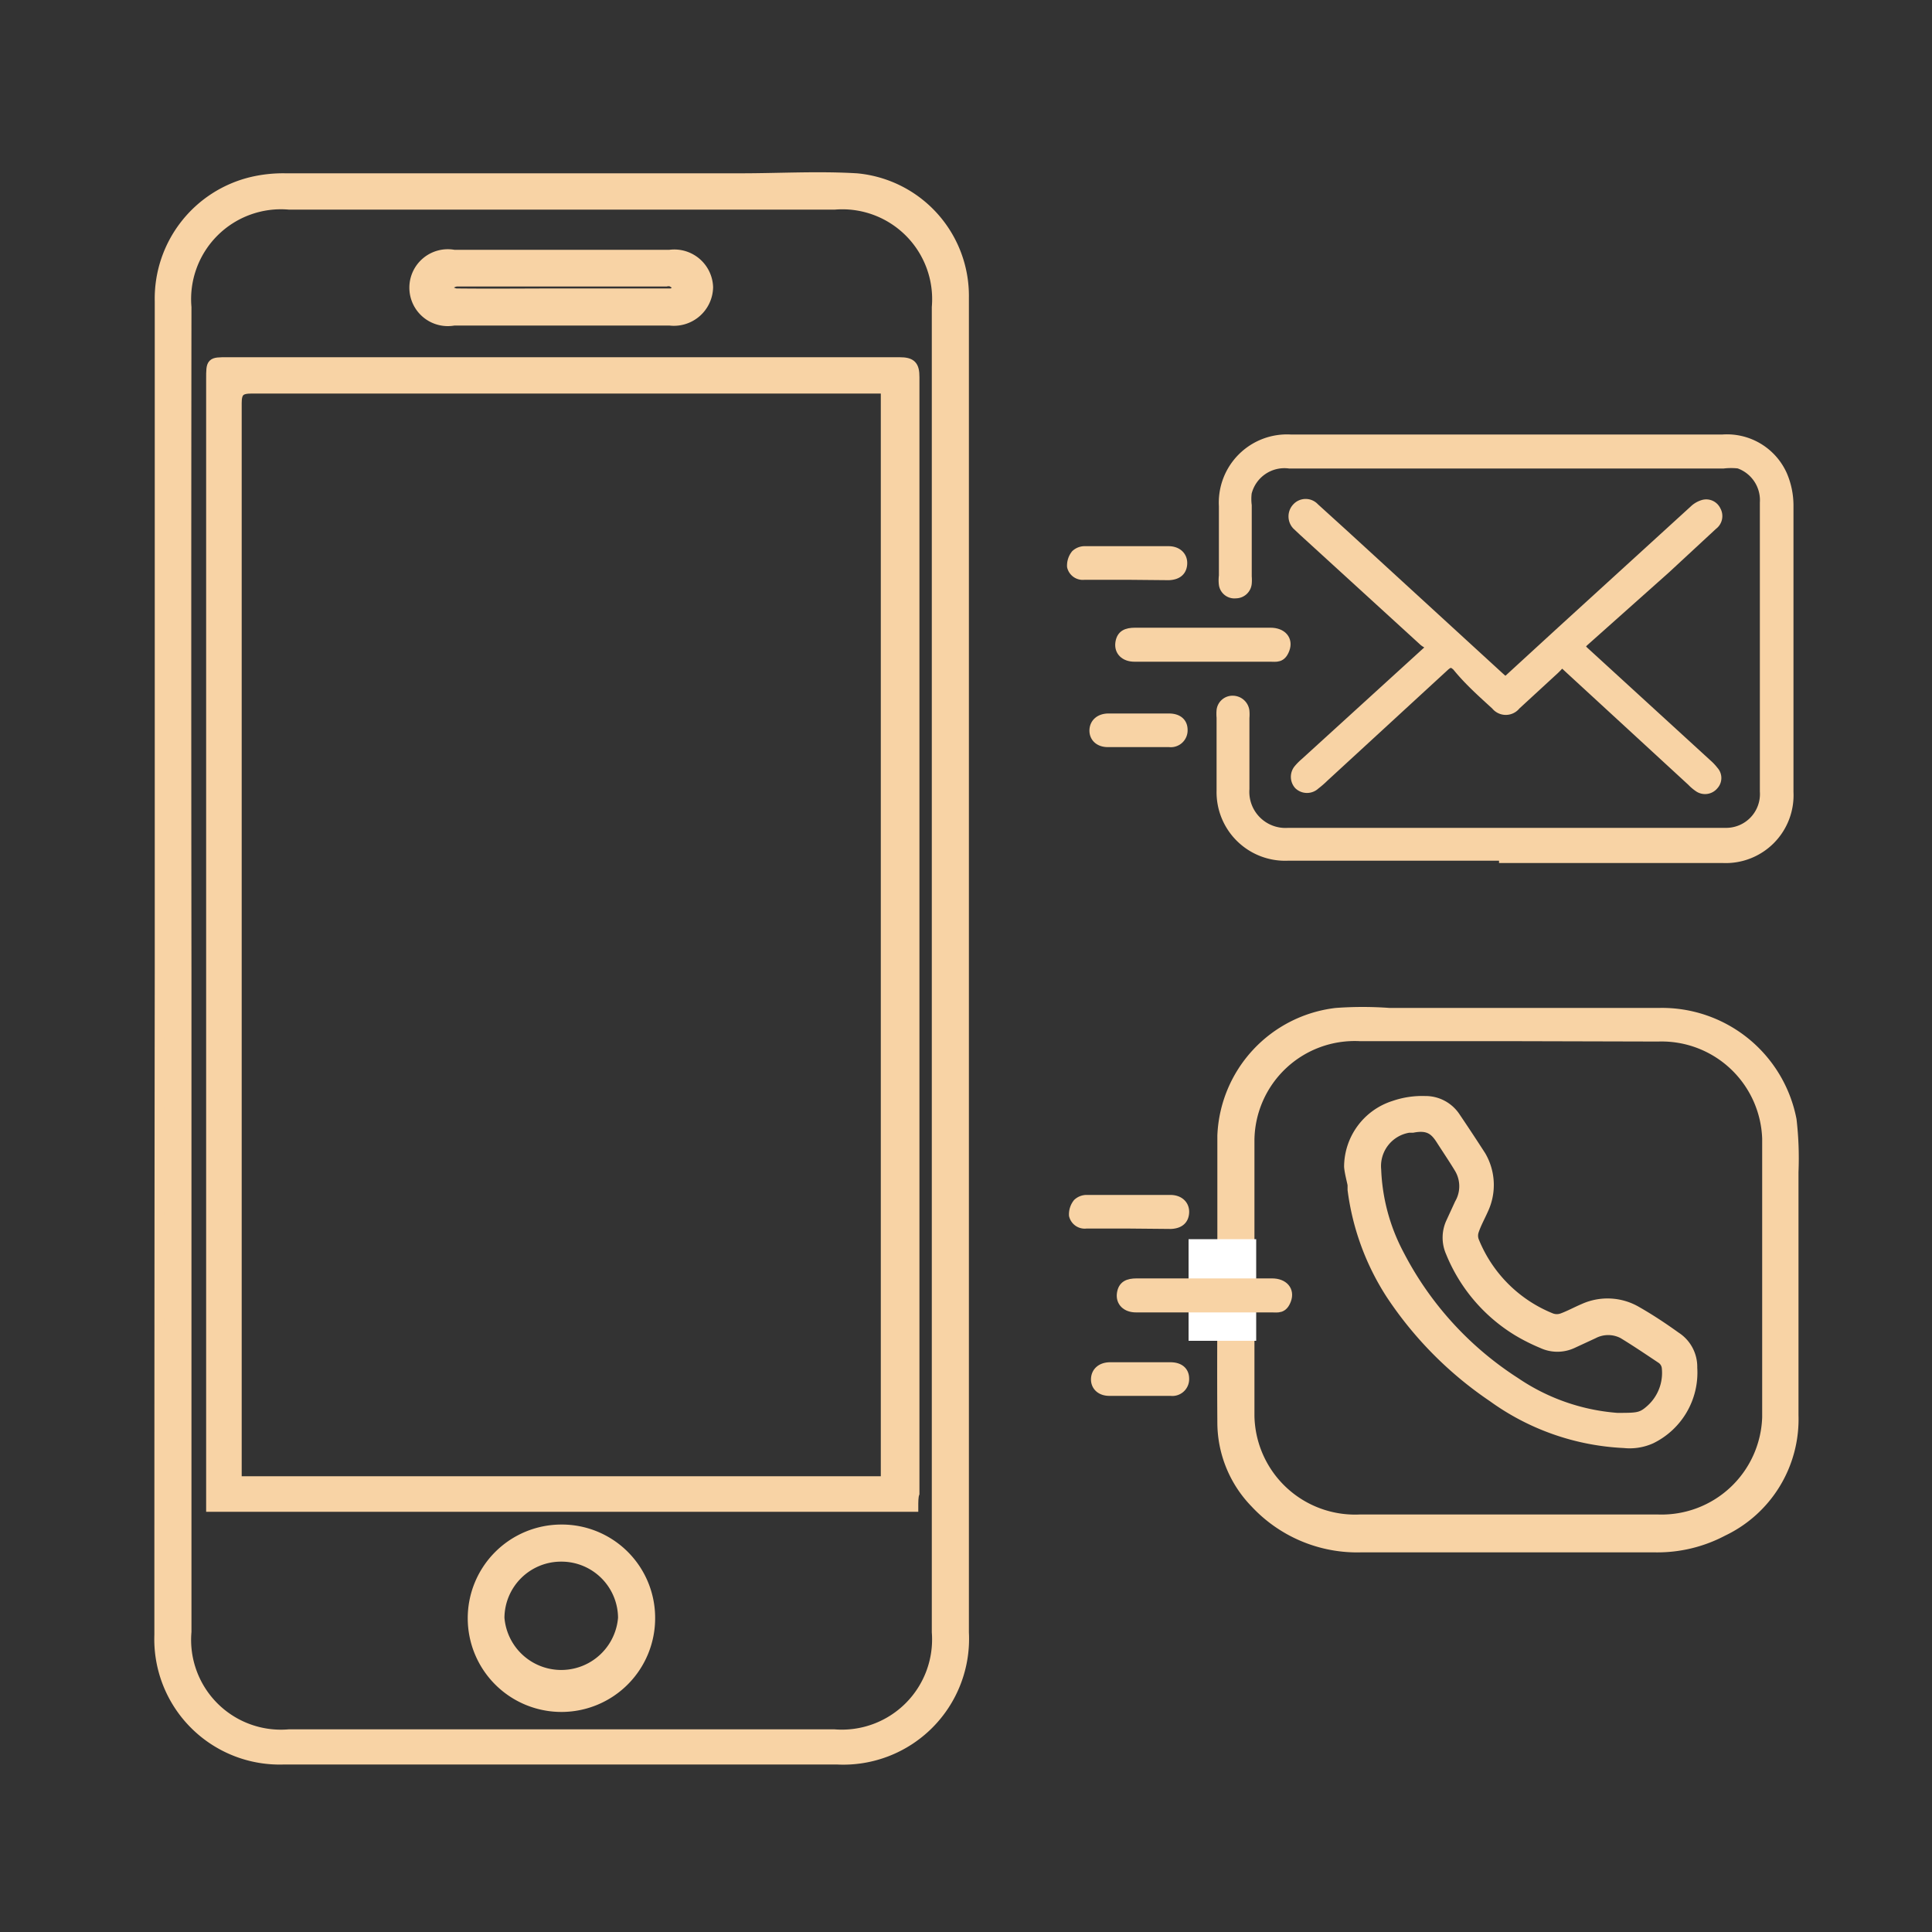
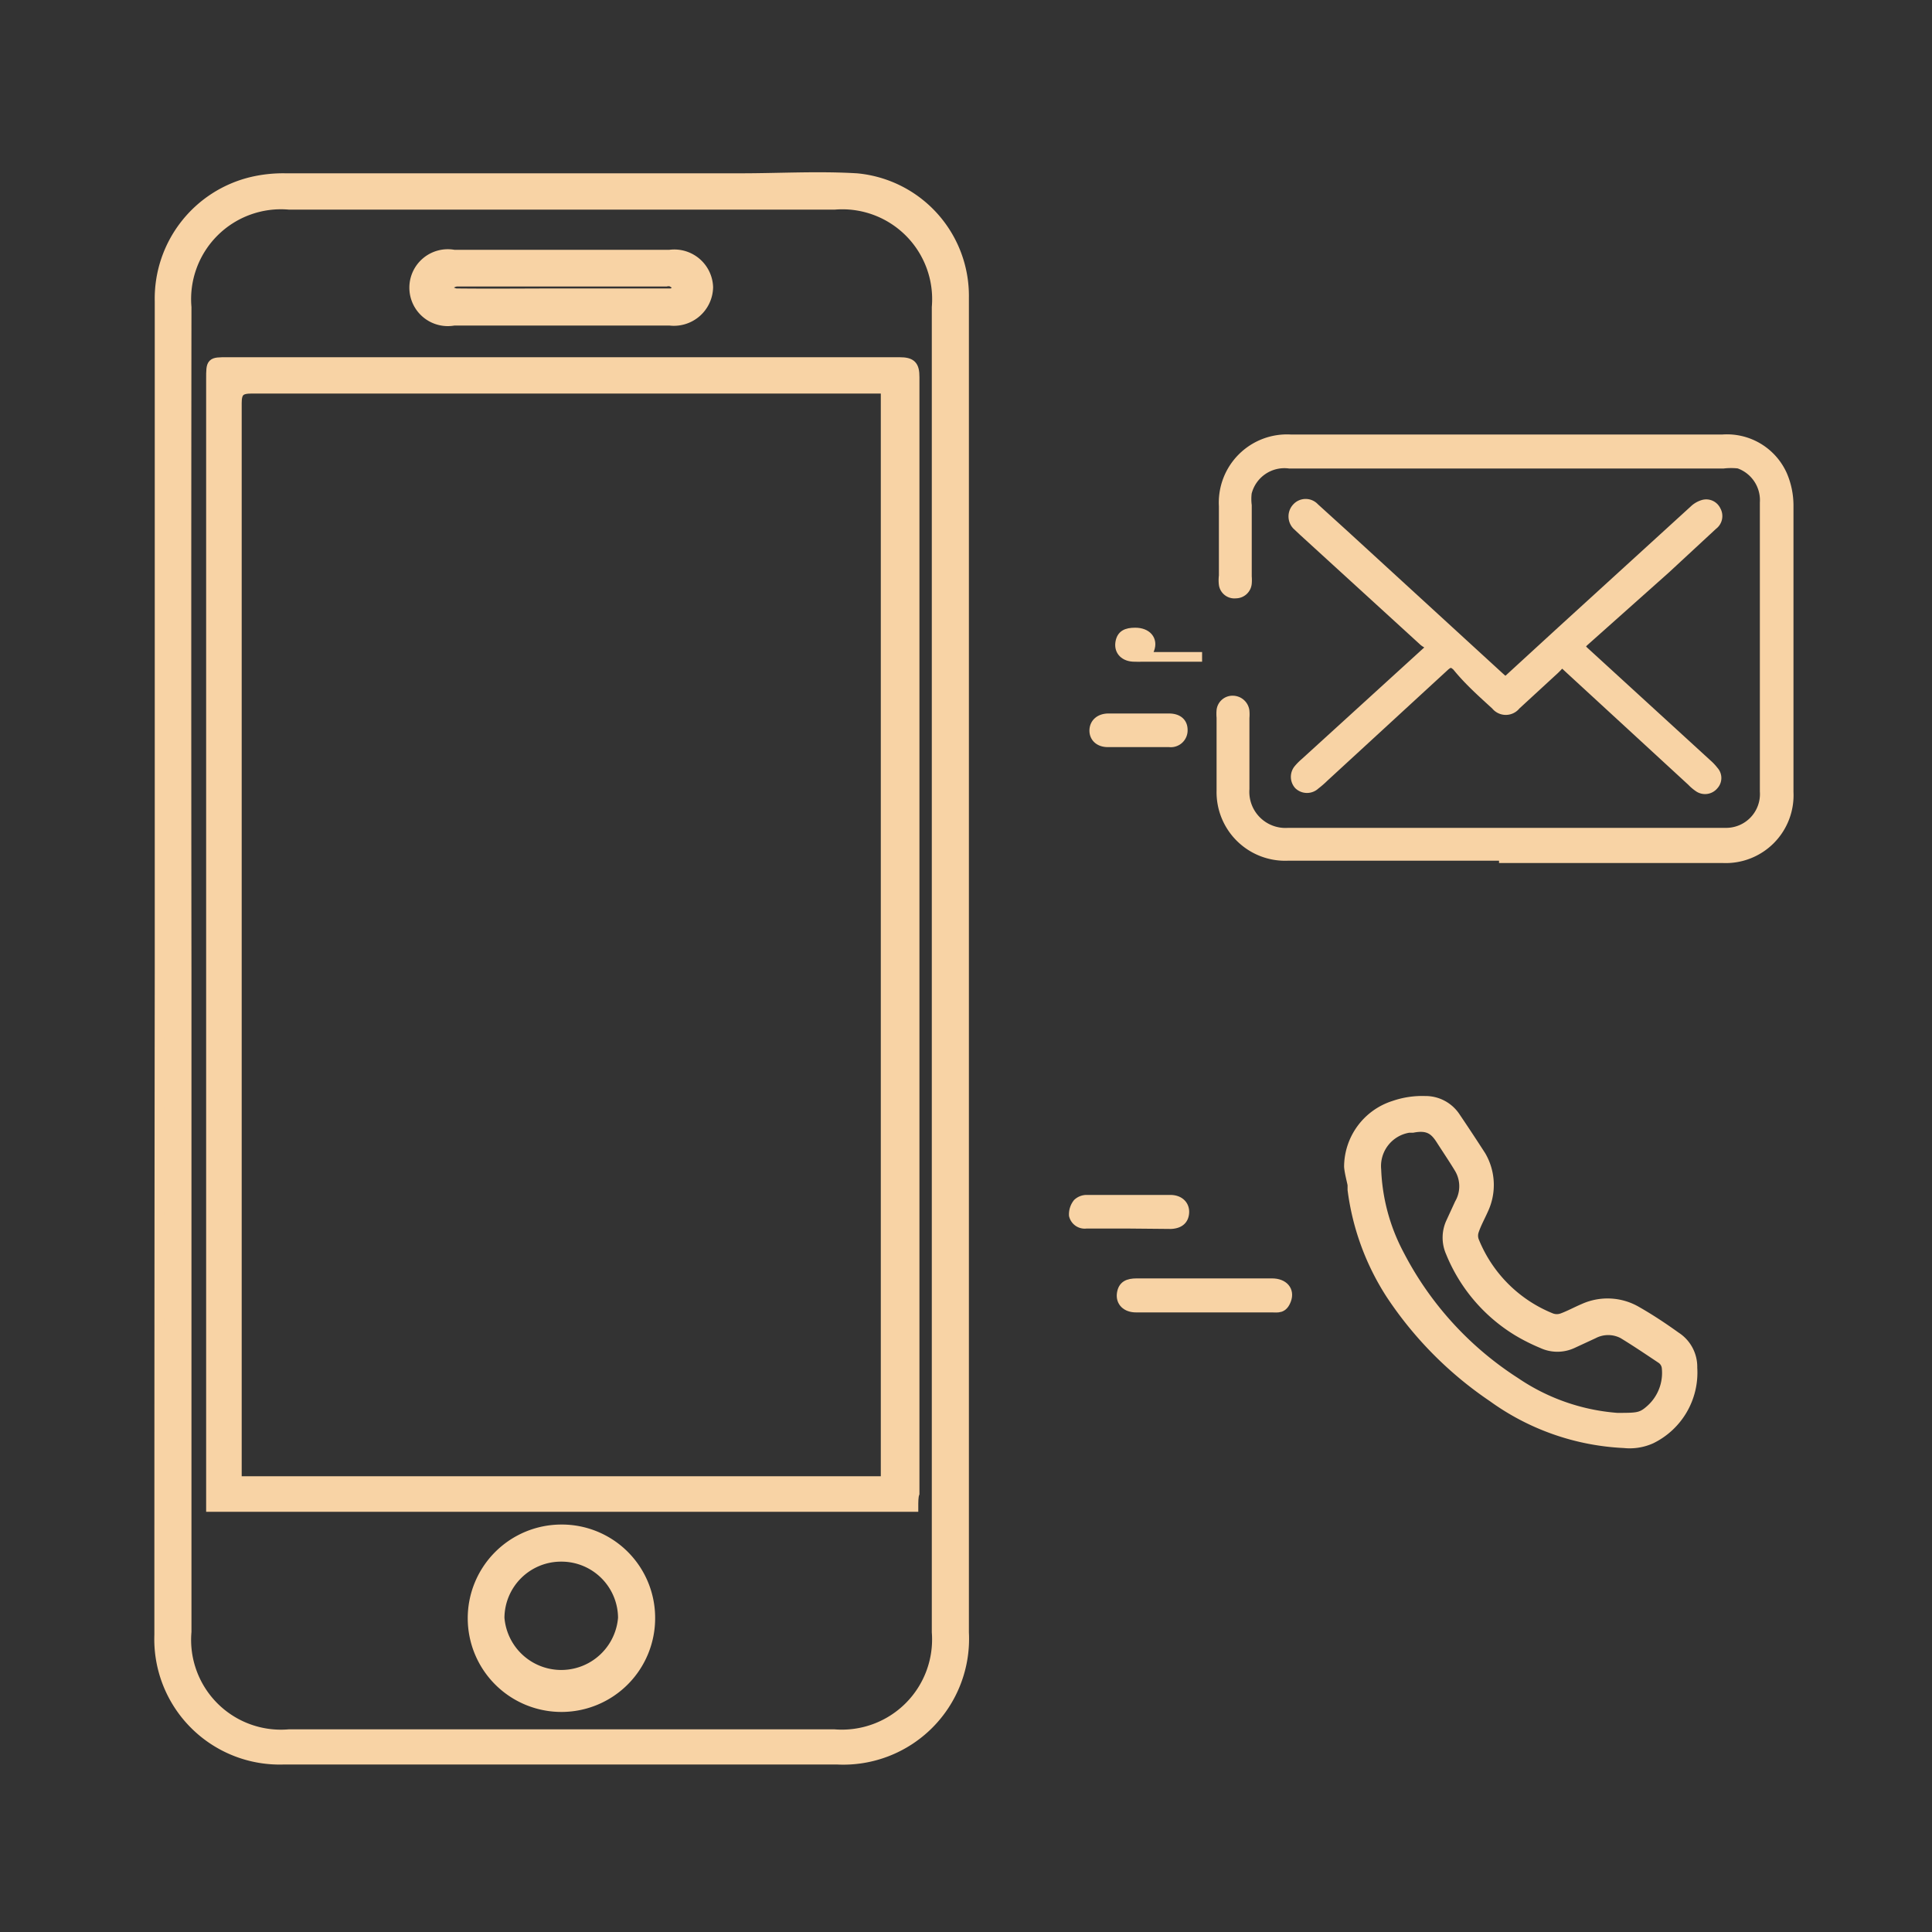
<svg xmlns="http://www.w3.org/2000/svg" id="Layer_1" data-name="Layer 1" viewBox="0 0 50 50">
  <rect x="0" y="0" width="50" height="50" fill="#333333" stroke="none" />
  <defs>
    <style>.cls-1{fill:#f8d3a5;stroke:#f8d3a5;stroke-miterlimit:10;stroke-width:0.25px;}.cls-2{fill:#fff;}</style>
  </defs>
  <title>Step 1 - Apply Online or Call</title>
  <path class="cls-1" d="M4.13,25.08q0-8.64,0-17.28a3.11,3.11,0,0,1,2.4-3.1,3.53,3.53,0,0,1,.85-.09H19.17c1,0,2-.06,3,0a3.06,3.06,0,0,1,2.78,3.09c0,2.85,0,5.71,0,8.56,0,3.31,0,6.62,0,9.93q0,8,0,16.06a3.13,3.13,0,0,1-3.29,3.29H7.35a3.12,3.12,0,0,1-3.23-3.23Q4.12,33.72,4.13,25.08Zm.7,0q0,4.89,0,9.77,0,3.69,0,7.38a2.45,2.45,0,0,0,2.65,2.65H21.59a2.46,2.46,0,0,0,2.65-2.64q0-5.81,0-11.62,0-7.7,0-15.39,0-3.64,0-7.28A2.45,2.45,0,0,0,21.6,5.3H7.48A2.45,2.45,0,0,0,4.83,7.95Q4.82,16.52,4.83,25.1Z" />
  <path class="cls-1" d="M23.64,39H5.46c0-.13,0-.27,0-.4q0-3,0-6,0-6.55,0-13.09,0-4.85,0-9.7c0-.44,0-.44.42-.44h17.4c.31,0,.39.09.39.39,0,2.58,0,5.15,0,7.73q0,7,0,13.92,0,3.62,0,7.24C23.64,38.73,23.64,38.86,23.64,39Zm-.72-28.94-.35,0H6.51c-.29,0-.38.08-.38.37,0,2.72,0,5.45,0,8.17q0,6.71,0,13.41,0,3,0,5.94c0,.12,0,.24,0,.38H22.92Z" />
  <path class="cls-1" d="M14.52,8.3H11.75a.87.87,0,1,1,0-1.71h5.58a.88.88,0,0,1,1,.84.89.89,0,0,1-1,.87Zm0-.71h1.63c.4,0,.81,0,1.21,0,.08,0,.15-.1.23-.16a2.3,2.3,0,0,0-.22-.14.3.3,0,0,0-.13,0H11.83c-.11,0-.23.1-.34.15.11.05.22.15.33.15C12.72,7.6,13.62,7.59,14.53,7.59Z" />
  <path class="cls-1" d="M16.83,41.87a2.3,2.3,0,1,1-2.3-2.29A2.29,2.29,0,0,1,16.83,41.87Zm-2.31-1.58a1.59,1.59,0,0,0-1.59,1.58,1.6,1.6,0,0,0,3.19,0A1.59,1.59,0,0,0,14.53,40.29Z" />
  <path class="cls-1" d="M38.92,22.15H33.33a1.65,1.65,0,0,1-1.72-1.69c0-.63,0-1.26,0-1.89a1,1,0,0,1,0-.19.29.29,0,0,1,.3-.25.31.31,0,0,1,.3.27,1,1,0,0,1,0,.18c0,.61,0,1.23,0,1.84a1.06,1.06,0,0,0,1.13,1.13c.85,0,1.71,0,2.56,0h8.77a1,1,0,0,0,1-1.07c0-1.06,0-2.11,0-3.17,0-1.43,0-2.87,0-4.3A1,1,0,0,0,45,12a1.76,1.76,0,0,0-.4,0H33.37a1,1,0,0,0-1.1.75,1.32,1.32,0,0,0,0,.33c0,.61,0,1.23,0,1.84a1,1,0,0,1,0,.18.29.29,0,0,1-.29.26.28.28,0,0,1-.31-.23.9.9,0,0,1,0-.23c0-.6,0-1.2,0-1.8a1.64,1.64,0,0,1,1.73-1.73H44.58a1.57,1.57,0,0,1,1.55.93,2,2,0,0,1,.16.79c0,2.47,0,4.94,0,7.41a1.63,1.63,0,0,1-1.7,1.71H38.92Z" />
  <path class="cls-1" d="M37,16.69a.88.88,0,0,1-.15-.09l-3.12-2.85-.17-.16a.33.33,0,0,1,0-.45.31.31,0,0,1,.46,0l.76.69,4.07,3.73.12.09,1.45-1.33,3.42-3.12a.58.58,0,0,1,.24-.14.28.28,0,0,1,.33.15.29.29,0,0,1-.08.38l-1.22,1.13L41,16.6c-.11.1-.11.16,0,.26l3.18,2.91a1.24,1.24,0,0,1,.17.18.27.27,0,0,1,0,.37.29.29,0,0,1-.38.06,1.11,1.11,0,0,1-.19-.16l-3.14-2.89c-.26-.24-.19-.21-.41,0l-1,.92a.33.33,0,0,1-.52,0c-.35-.32-.7-.63-1-1-.13-.13-.21-.11-.33,0l-3.11,2.86a2.42,2.42,0,0,1-.23.2.31.31,0,0,1-.43,0,.31.31,0,0,1,0-.41,1.38,1.38,0,0,1,.16-.16l3.15-2.87a1.29,1.29,0,0,1,.16-.11Z" />
-   <path class="cls-1" d="M31.11,17H29.36c-.25,0-.4-.15-.37-.36s.16-.27.39-.27h3.5c.3,0,.46.19.37.43s-.22.2-.38.2H31.11Z" />
-   <path class="cls-1" d="M29.18,14.88H28.06a.29.29,0,0,1-.32-.22.46.46,0,0,1,.1-.31.34.34,0,0,1,.24-.09h2.16c.23,0,.37.14.36.33s-.13.29-.35.3Z" />
-   <path class="cls-1" d="M31.63,33.06c0-1.22,0-2.44,0-3.67a3.34,3.34,0,0,1,2.95-3.18,9.46,9.46,0,0,1,1.37,0c2.34,0,4.68,0,7,0a3.42,3.42,0,0,1,3.42,2.77,8.6,8.6,0,0,1,.05,1.35q0,3.15,0,6.3a3.21,3.21,0,0,1-1.83,3,3.63,3.63,0,0,1-1.76.42H35.22a3.61,3.61,0,0,1-2.74-1.15,3,3,0,0,1-.85-2.06C31.62,35.53,31.63,34.29,31.63,33.06ZM39,26.82H35.19a2.72,2.72,0,0,0-2.85,2.67q0,3.58,0,7.16a2.73,2.73,0,0,0,2.85,2.67h7.72a2.73,2.73,0,0,0,2.82-2.64q0-3.61,0-7.21a2.73,2.73,0,0,0-2.82-2.64Z" />
+   <path class="cls-1" d="M31.11,17H29.36c-.25,0-.4-.15-.37-.36s.16-.27.39-.27c.3,0,.46.19.37.43s-.22.2-.38.2H31.11Z" />
  <path class="cls-1" d="M29.47,18.59h.78c.23,0,.36.11.36.3a.31.31,0,0,1-.35.32H28.67c-.23,0-.36-.14-.35-.32s.15-.3.37-.3h.78Z" />
  <path class="cls-1" d="M34.91,30.19a1.67,1.67,0,0,1,1.17-1.58,2.23,2.23,0,0,1,.8-.12.93.93,0,0,1,.79.42c.23.34.46.69.66,1a1.5,1.5,0,0,1,.06,1.4c-.08.18-.18.36-.24.54a.39.39,0,0,0,0,.26,3.59,3.59,0,0,0,2,2,.41.41,0,0,0,.28,0c.19-.07.37-.17.56-.25a1.5,1.5,0,0,1,1.38.08c.35.2.68.42,1,.65a.93.93,0,0,1,.43.81,1.91,1.91,0,0,1-1.07,1.84,1.36,1.36,0,0,1-.7.11,6.3,6.3,0,0,1-3.4-1.19A9.61,9.61,0,0,1,36,33.51,6.5,6.5,0,0,1,35,30.79s0-.08,0-.12S34.92,30.35,34.91,30.19Zm6.94,6.5c.51,0,.62,0,.84-.19a1.27,1.27,0,0,0,.44-1.12.32.32,0,0,0-.13-.21c-.33-.22-.67-.45-1-.65a.82.82,0,0,0-.76,0l-.54.25a.93.93,0,0,1-.79,0,4.88,4.88,0,0,1-.62-.31,4.26,4.26,0,0,1-1.75-2.05.94.94,0,0,1,0-.76l.23-.5a.9.9,0,0,0,0-.9c-.15-.25-.32-.5-.48-.75s-.32-.39-.73-.31l-.1,0a1,1,0,0,0-.84,1.08,5.1,5.1,0,0,0,.6,2.21,8.63,8.63,0,0,0,3,3.29A5.41,5.41,0,0,0,41.85,36.69Z" />
-   <rect class="cls-2" x="30.76" y="32.07" width="1.75" height="2.63" />
  <path class="cls-1" d="M31.15,33.84H29.4c-.25,0-.4-.15-.37-.36s.16-.27.39-.27h3.5c.3,0,.46.19.37.43s-.22.2-.38.2H31.15Z" />
  <path class="cls-1" d="M29.22,31.67H28.11a.29.29,0,0,1-.32-.22.46.46,0,0,1,.1-.31.34.34,0,0,1,.24-.09h2.16c.23,0,.37.14.36.33s-.13.29-.35.3Z" />
-   <path class="cls-1" d="M29.51,35.38h.78c.23,0,.36.11.36.3a.31.31,0,0,1-.35.32H28.71c-.23,0-.36-.14-.35-.32s.15-.3.37-.3h.78Z" />
</svg>